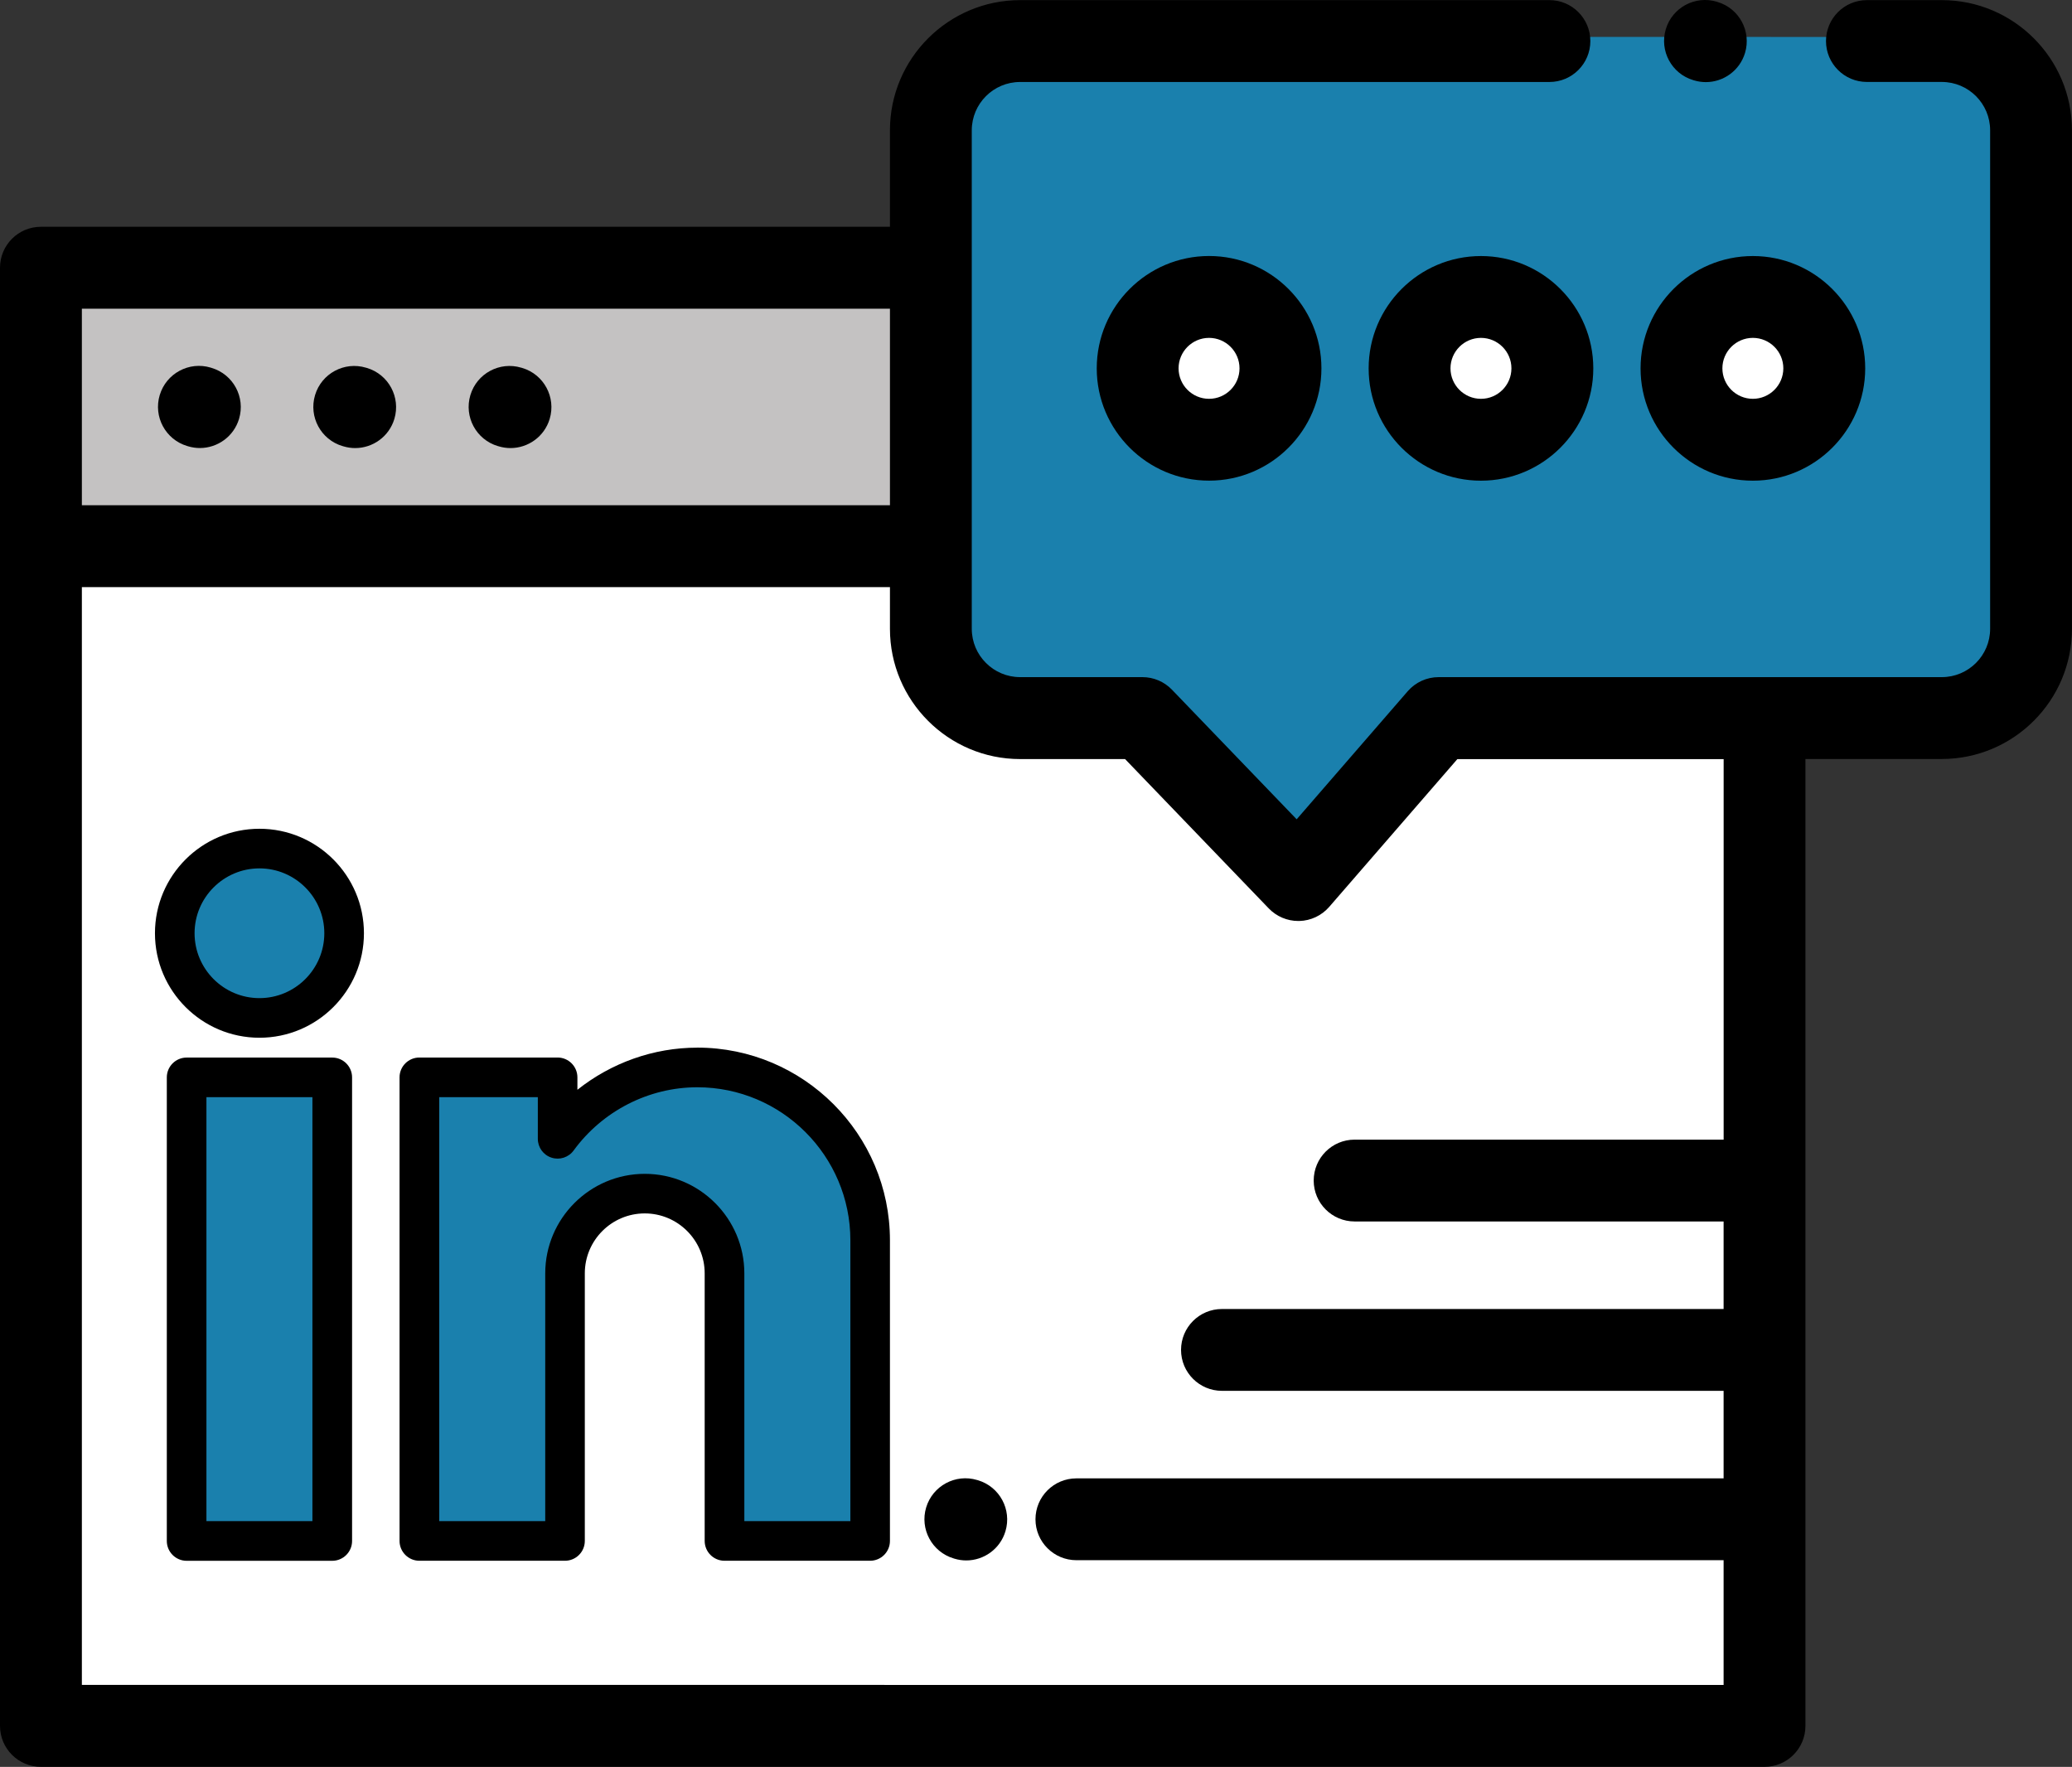
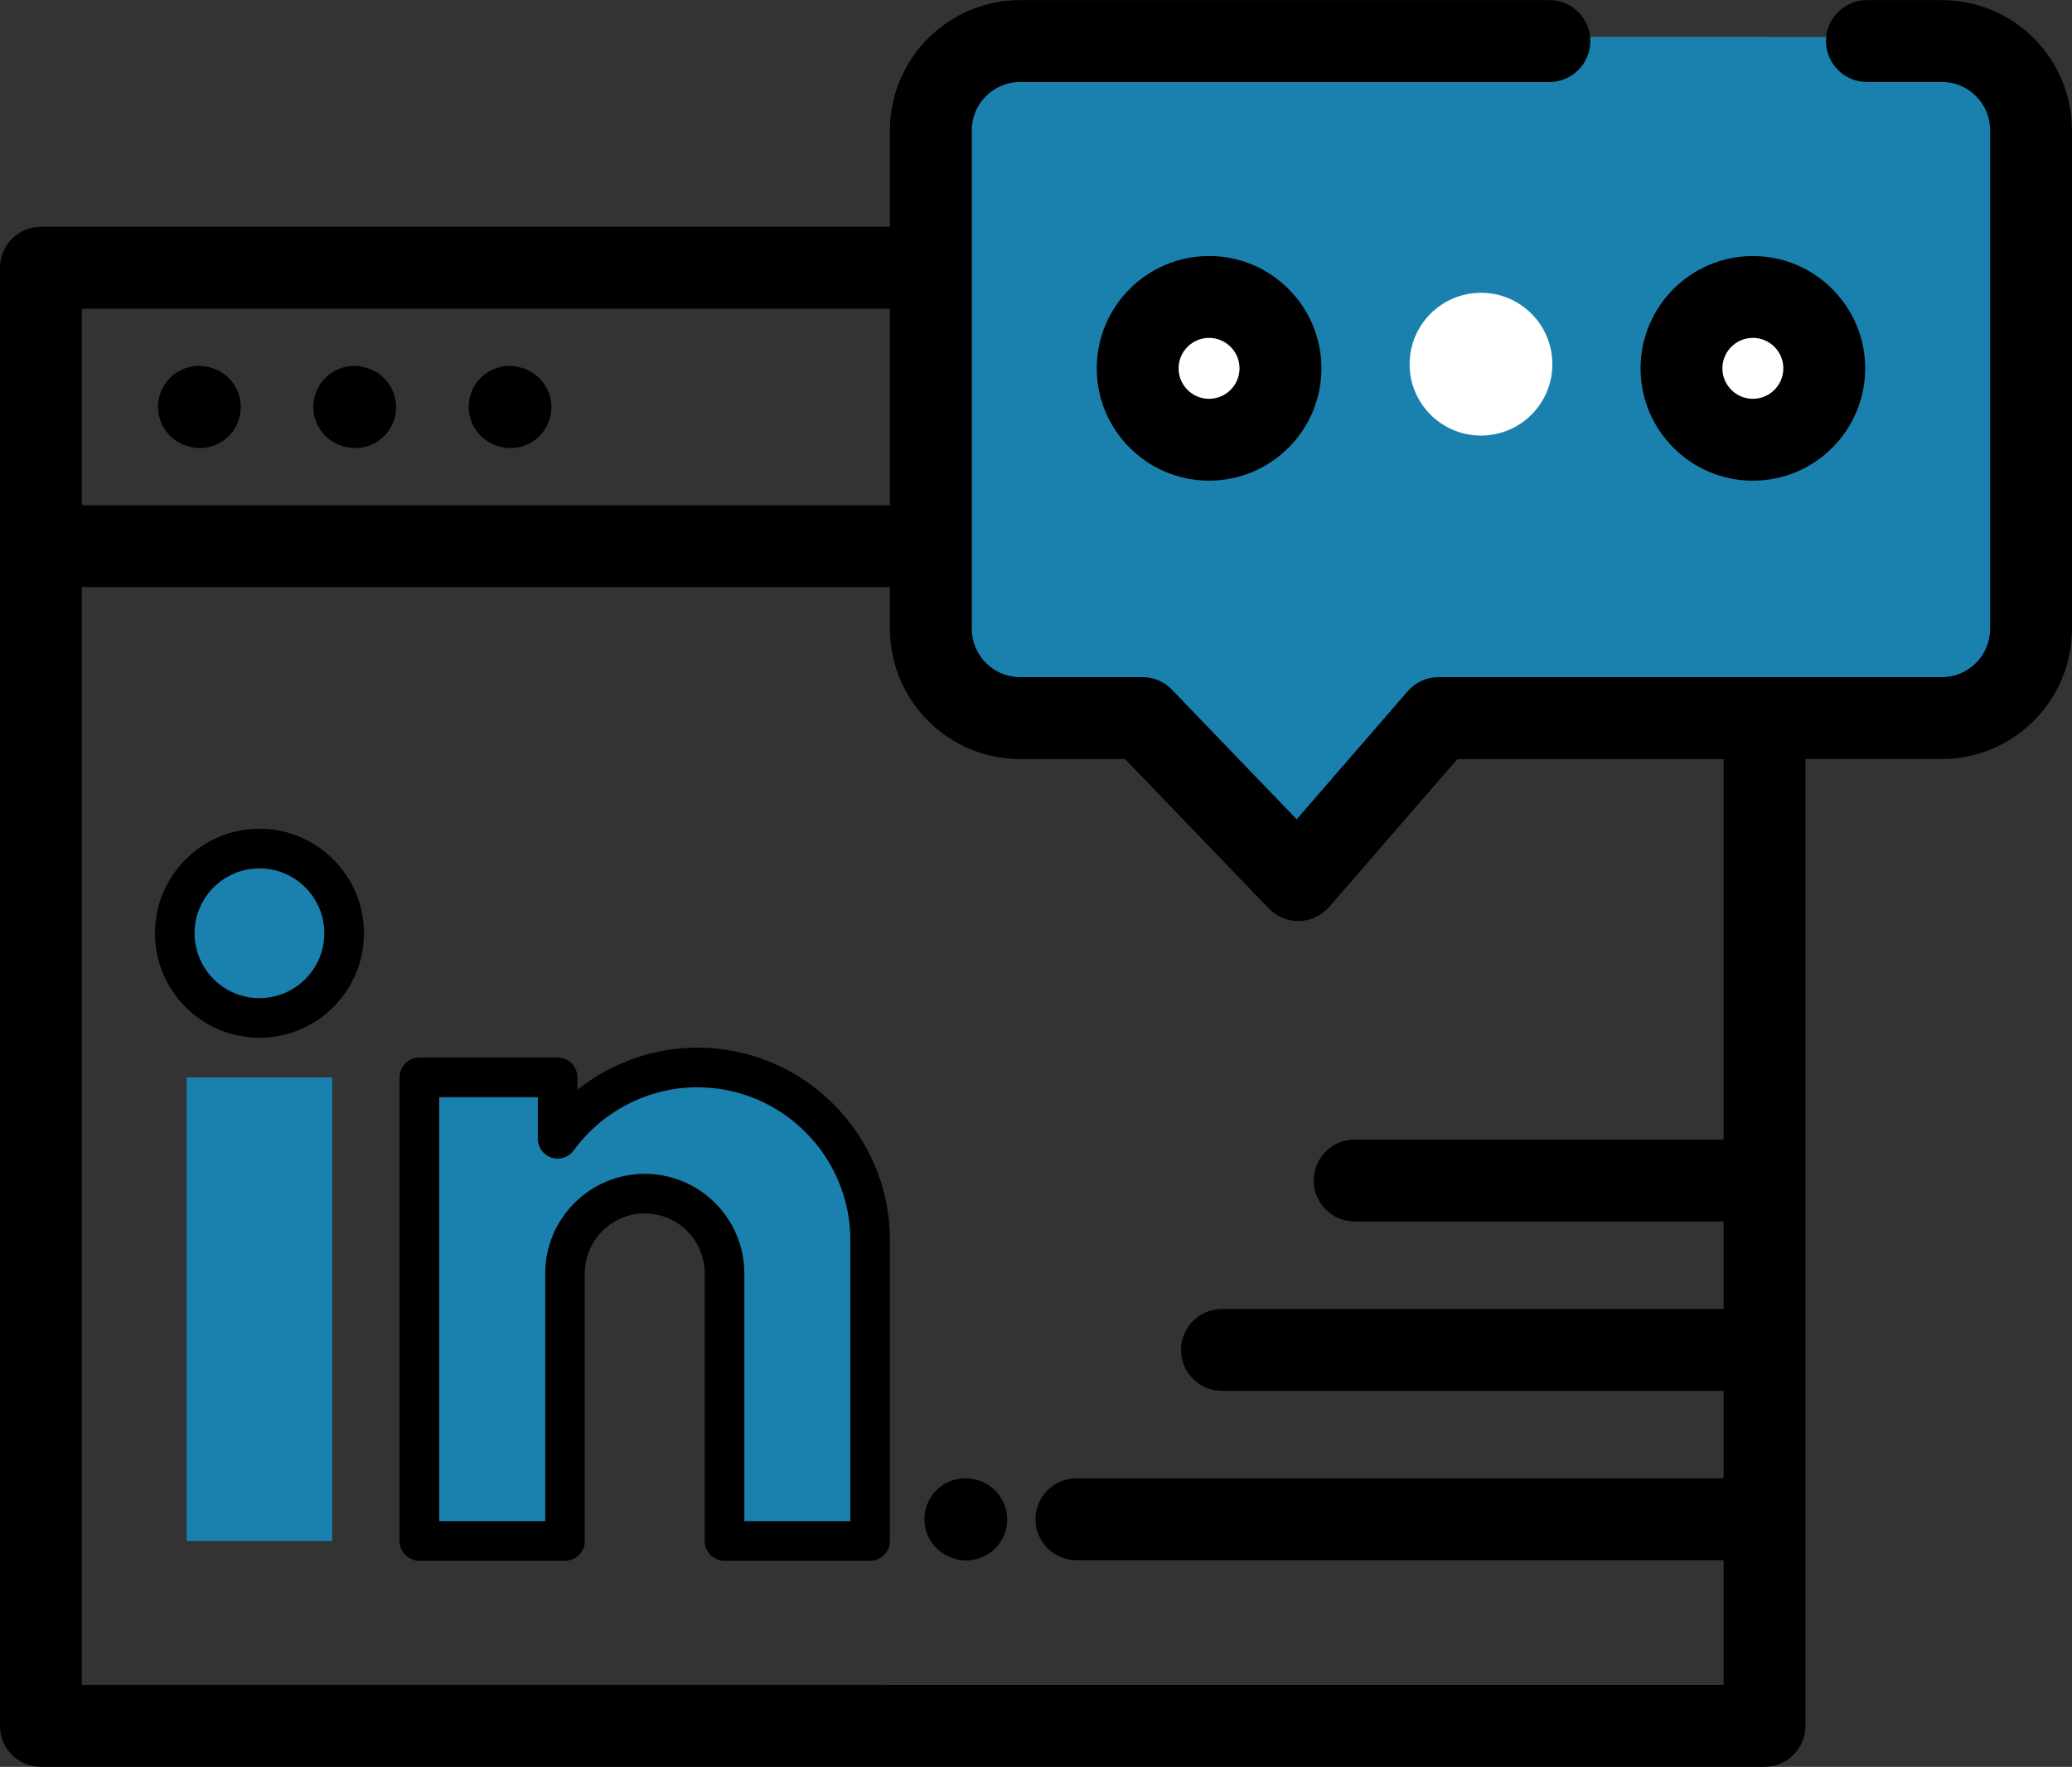
<svg xmlns="http://www.w3.org/2000/svg" id="Layer_1" viewBox="0 0 512 436.6">
  <rect x="0" y="0" width="512" height="436.6" fill="#333333" stroke="none" />
  <defs>
    <style> .cls-1, .cls-2 { fill: #1a80ad; } .cls-3 { fill: #c4c2c2; } .cls-4 { fill: #fff; } .cls-2 { fill-rule: evenodd; } </style>
  </defs>
-   <path class="cls-3" d="M436.03,133.97H10.11v-68.8h425.91v68.8Z" />
-   <path class="cls-4" d="M230.02,133.94H10.11v291.52h425.91v-249.04" />
  <path class="cls-1" d="M382.88,9.12h-130.81c-12.18,0-22.05,9.87-22.05,22.05v123.2c0,12.18,9.87,22.05,22.05,22.05h30.23l38.5,40,34.7-40h124.34c12.18,0,22.05-9.88,22.05-22.05V31.18c0-12.18-9.88-22.05-22.05-22.05h-18.52" />
  <g>
    <path class="cls-4" d="M316.41,89.99c0,9.75-7.9,17.64-17.64,17.64s-17.64-7.9-17.64-17.64,7.9-17.64,17.64-17.64,17.64,7.9,17.64,17.64Z" />
    <path class="cls-4" d="M383.6,89.99c0,9.75-7.9,17.64-17.64,17.64s-17.64-7.9-17.64-17.64,7.9-17.64,17.64-17.64,17.64,7.9,17.64,17.64Z" />
    <path class="cls-4" d="M450.79,89.99c0,9.75-7.9,17.64-17.64,17.64s-17.64-7.9-17.64-17.64,7.9-17.64,17.64-17.64,17.64,7.9,17.64,17.64Z" />
  </g>
  <path d="M46.26,110.21l.22.07c.97.29,1.95.43,2.91.43,4.35,0,8.37-2.83,9.68-7.21,1.61-5.35-1.43-10.99-6.78-12.59l-.22-.07c-5.35-1.61-10.99,1.43-12.6,6.78-1.61,5.35,1.43,10.99,6.78,12.59Z" />
  <path d="M84.64,110.22l.22.07c.97.29,1.95.43,2.91.43,4.35,0,8.37-2.83,9.68-7.21,1.6-5.35-1.43-10.99-6.79-12.59l-.22-.06c-5.35-1.61-10.99,1.43-12.59,6.78-1.6,5.35,1.43,10.99,6.79,12.59Z" />
  <path d="M123.02,110.22l.22.07c.97.29,1.95.43,2.91.43,4.35,0,8.37-2.83,9.68-7.21,1.6-5.35-1.43-10.99-6.79-12.59l-.22-.06c-5.36-1.61-10.99,1.43-12.59,6.78-1.6,5.35,1.43,10.99,6.79,12.59Z" />
  <path d="M479.83.03h-18.51c-5.59,0-10.11,4.53-10.11,10.11s4.53,10.11,10.11,10.11h18.51c6.59,0,11.94,5.36,11.94,11.94v123.19c0,6.59-5.36,11.94-11.94,11.94h-124.34c-2.93,0-5.72,1.27-7.64,3.49l-27.44,31.64-30.82-32.03c-1.91-1.98-4.54-3.1-7.29-3.1h-30.23c-6.58,0-11.94-5.36-11.94-11.94V32.2c0-6.59,5.36-11.94,11.94-11.94h130.8c5.59,0,10.11-4.53,10.11-10.11S388.46.03,382.88.03h-130.8c-17.73,0-32.17,14.43-32.17,32.17v23.84H10.11c-5.59,0-10.11,4.53-10.11,10.11v360.33c0,5.59,4.53,10.11,10.11,10.11h425.91c5.59,0,10.11-4.53,10.11-10.11v-238.93h33.69c17.74,0,32.17-14.43,32.17-32.17V32.2C512,14.46,497.57.03,479.83.03ZM219.91,76.28v48.57H20.23v-48.57h199.68ZM425.91,281.61h-91.18c-5.59,0-10.11,4.53-10.11,10.11s4.53,10.11,10.11,10.11h91.18v21.63h-123.96c-5.59,0-10.11,4.53-10.11,10.11s4.53,10.11,10.11,10.11h123.96v21.63h-159.93c-5.59,0-10.11,4.53-10.11,10.11s4.53,10.11,10.11,10.11h159.93v30.82H20.23V145.08h199.68v10.32c0,17.74,14.43,32.17,32.17,32.17h25.93l35.51,36.91c1.91,1.98,4.54,3.1,7.29,3.1.09,0,.18,0,.26,0,2.84-.07,5.52-1.34,7.38-3.48l31.67-36.52h65.8v94.05Z" />
  <path d="M271.01,91.02c0,15.3,12.45,27.75,27.76,27.75s27.76-12.45,27.76-27.75-12.45-27.76-27.76-27.76-27.76,12.45-27.76,27.76ZM306.29,91.02c0,4.15-3.38,7.53-7.53,7.53s-7.53-3.38-7.53-7.53,3.38-7.53,7.53-7.53,7.53,3.38,7.53,7.53Z" />
-   <path d="M365.95,63.27c-15.3,0-27.75,12.45-27.75,27.76s12.45,27.75,27.75,27.75,27.76-12.45,27.76-27.75-12.45-27.76-27.76-27.76ZM365.95,98.55c-4.15,0-7.53-3.38-7.53-7.53s3.38-7.53,7.53-7.53,7.53,3.38,7.53,7.53-3.38,7.53-7.53,7.53Z" />
  <path d="M433.14,118.78c15.31,0,27.76-12.45,27.76-27.75s-12.45-27.76-27.76-27.76-27.75,12.45-27.75,27.76,12.45,27.75,27.75,27.75ZM433.14,83.49c4.15,0,7.53,3.38,7.53,7.53s-3.38,7.53-7.53,7.53-7.53-3.38-7.53-7.53,3.38-7.53,7.53-7.53Z" />
-   <path d="M418.4,19.8l.2.06c.97.29,1.95.43,2.92.43,4.35,0,8.36-2.83,9.68-7.2,1.61-5.35-1.42-10.99-6.77-12.6l-.2-.06c-5.35-1.61-10.99,1.42-12.6,6.77s1.42,10.99,6.77,12.6Z" />
  <path d="M241.68,365.78l-.22-.06c-5.35-1.61-10.99,1.43-12.6,6.77-1.61,5.35,1.43,10.99,6.78,12.6l.22.07c.97.29,1.95.43,2.91.43,4.35,0,8.37-2.83,9.68-7.21,1.61-5.35-1.43-10.99-6.77-12.6Z" />
  <g>
    <path class="cls-2" d="M85.04,230.61c0,11.56-9.37,20.93-20.93,20.93s-20.93-9.37-20.93-20.93,9.37-20.93,20.93-20.93,20.93,9.37,20.93,20.93Z" />
    <path class="cls-2" d="M46.12,266.23h35.98v114.55h-35.98v-114.55Z" />
    <path class="cls-2" d="M103.64,266.23v114.55h35.98v-66.12c0-10.84,8.87-19.7,19.7-19.7s19.7,8.87,19.7,19.7v66.12h35.98v-74.29c0-23.49-19.22-42.71-42.71-42.71-14.14,0-26.73,6.96-34.51,17.63v-15.18h-34.15Z" />
    <path d="M64.11,256.43c14.24,0,25.82-11.58,25.82-25.82s-11.58-25.82-25.82-25.82-25.82,11.58-25.82,25.82,11.58,25.82,25.82,25.82ZM64.11,214.58c8.84,0,16.03,7.19,16.03,16.03s-7.19,16.03-16.03,16.03-16.03-7.19-16.03-16.03,7.19-16.03,16.03-16.03Z" />
    <path d="M172.3,258.88c-10.82,0-21.26,3.76-29.62,10.41v-3.07c0-2.7-2.19-4.9-4.9-4.9h-34.15c-2.7,0-4.9,2.19-4.9,4.9v114.55c0,2.7,2.19,4.9,4.9,4.9h35.98c2.7,0,4.9-2.19,4.9-4.9v-66.12c0-8.17,6.64-14.81,14.81-14.81s14.81,6.64,14.81,14.81v66.12c0,2.7,2.19,4.9,4.9,4.9h35.98c2.7,0,4.9-2.19,4.9-4.9v-74.29c0-26.25-21.36-47.61-47.61-47.61ZM210.12,375.88h-26.19v-61.22c0-13.56-11.04-24.6-24.6-24.6s-24.6,11.04-24.6,24.6v61.22h-26.19v-104.76h24.36v10.29c0,2.12,1.36,4,3.38,4.65,2.01.66,4.22-.06,5.47-1.77,7.14-9.78,18.56-15.62,30.56-15.62,20.85,0,37.82,16.96,37.82,37.82v69.39Z" />
-     <path d="M46.12,261.33c-2.7,0-4.9,2.19-4.9,4.9v114.55c0,2.7,2.19,4.9,4.9,4.9h35.98c2.7,0,4.9-2.19,4.9-4.9v-114.55c0-2.7-2.19-4.9-4.9-4.9h-35.98ZM77.2,375.88h-26.19v-104.76h26.19v104.76Z" />
  </g>
</svg>